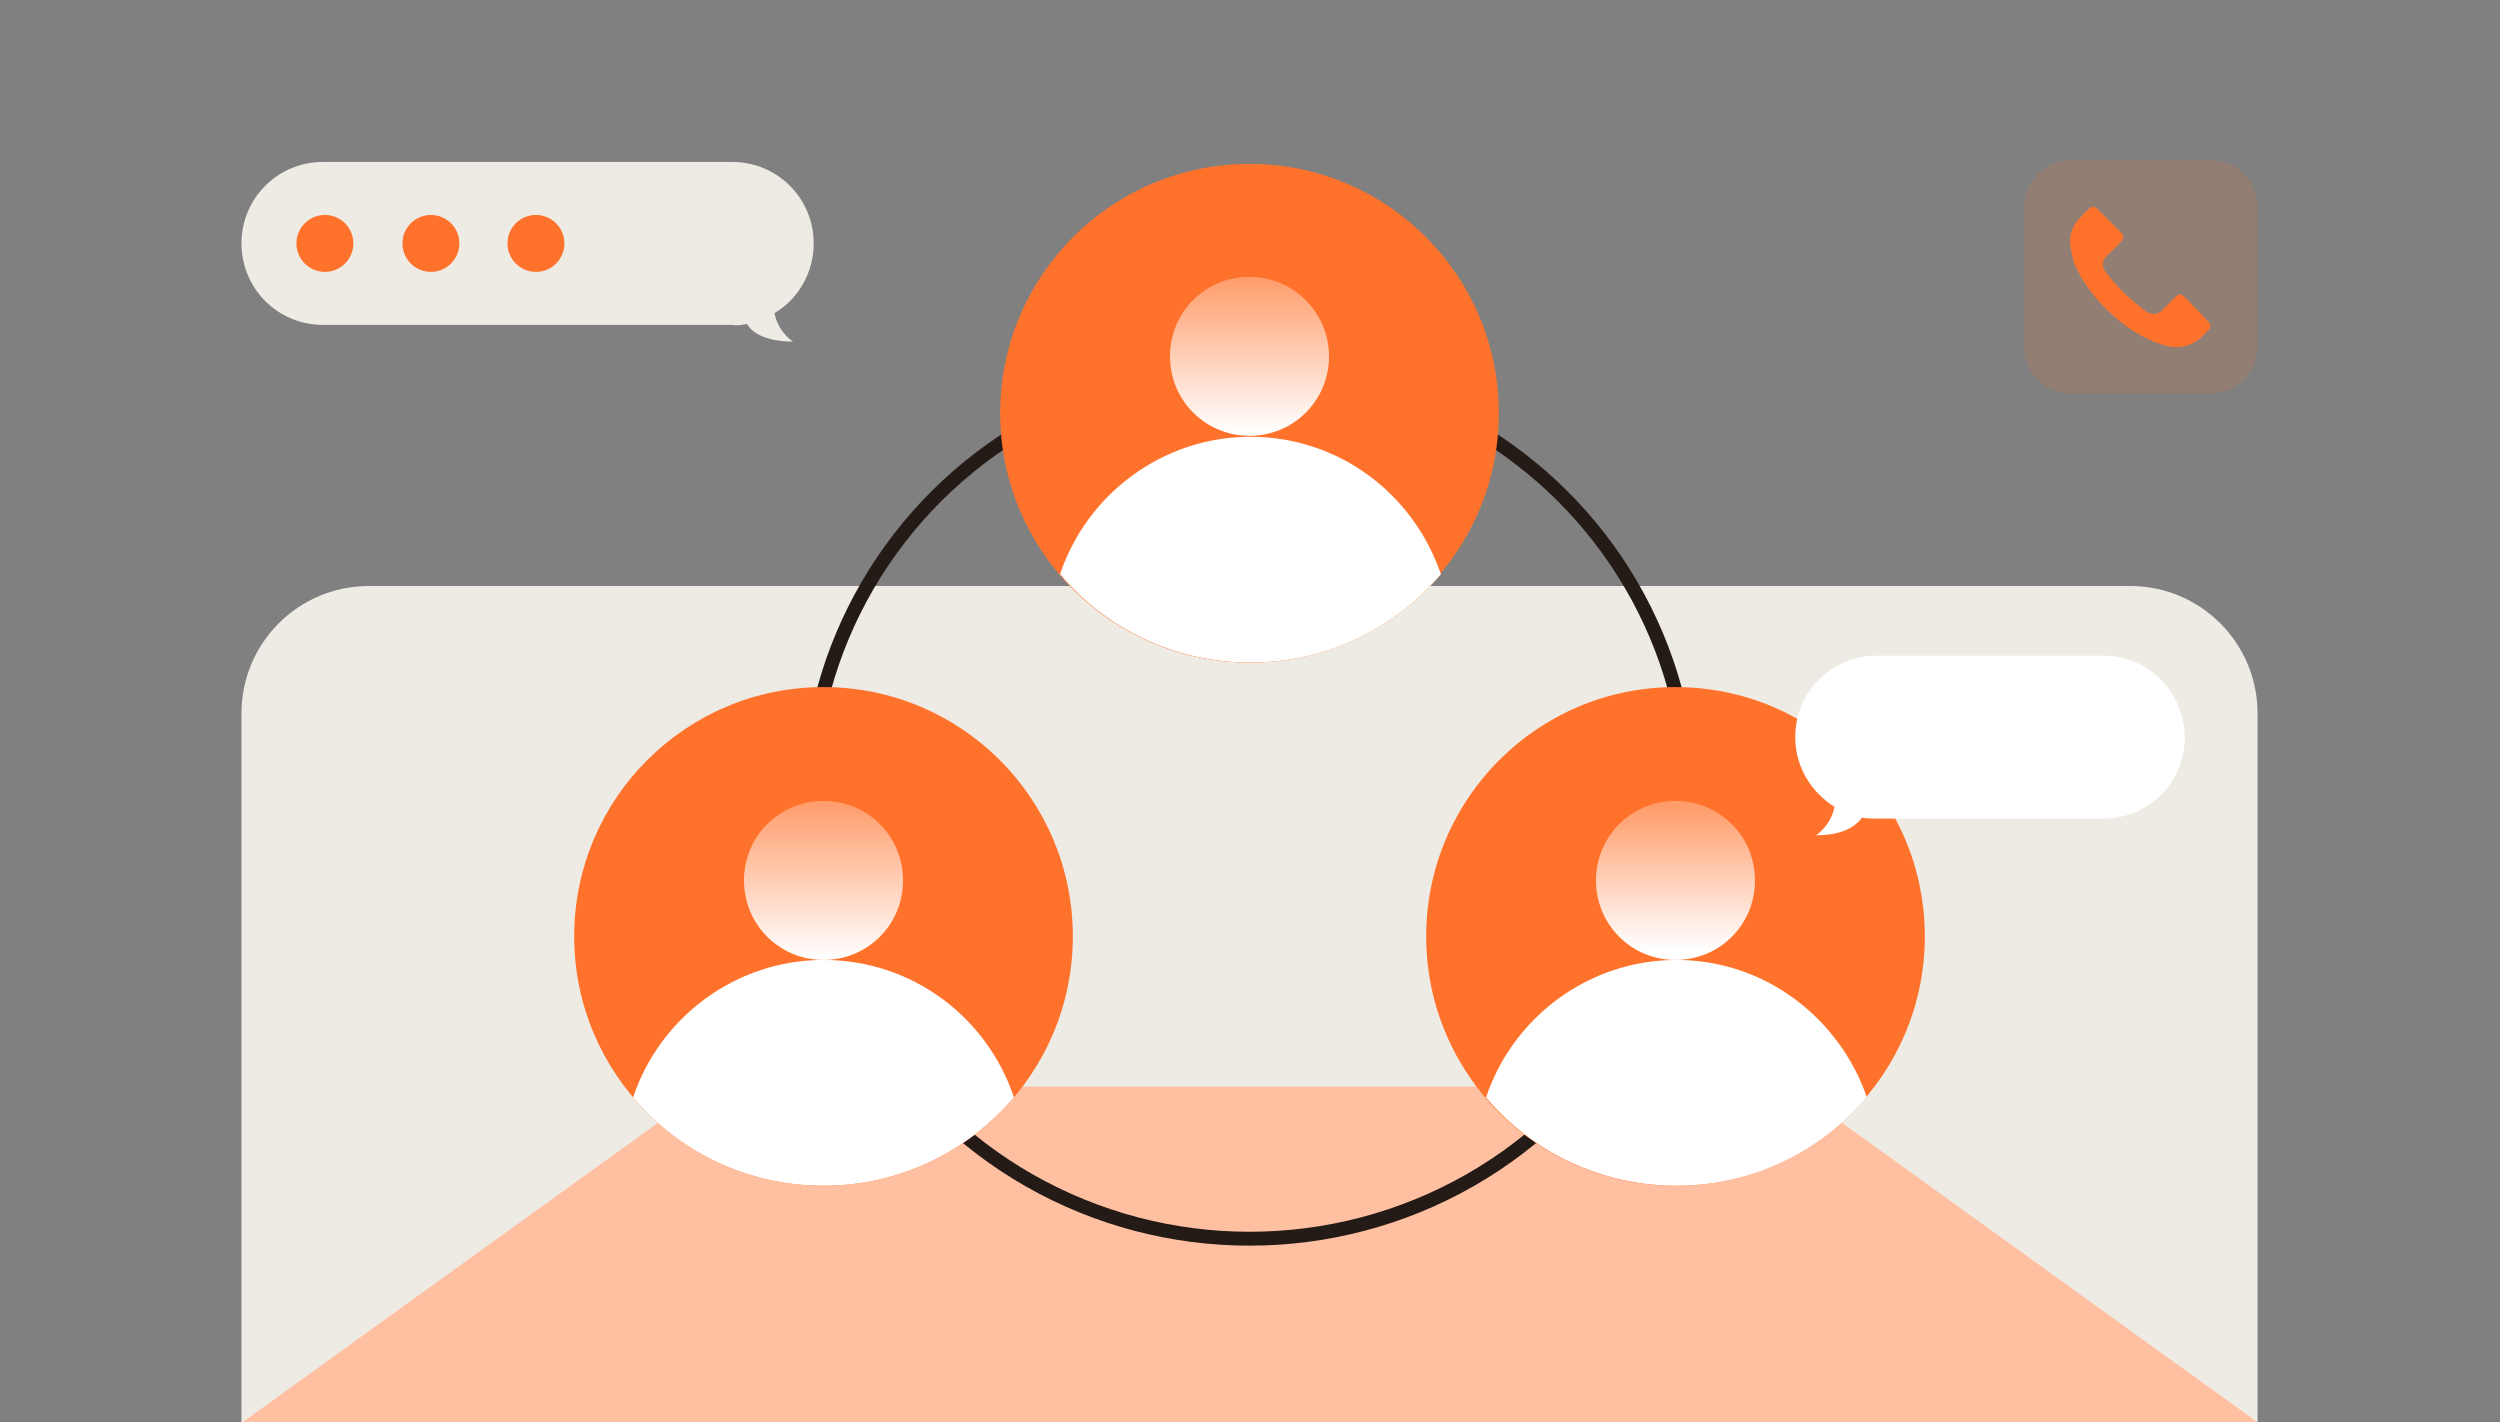
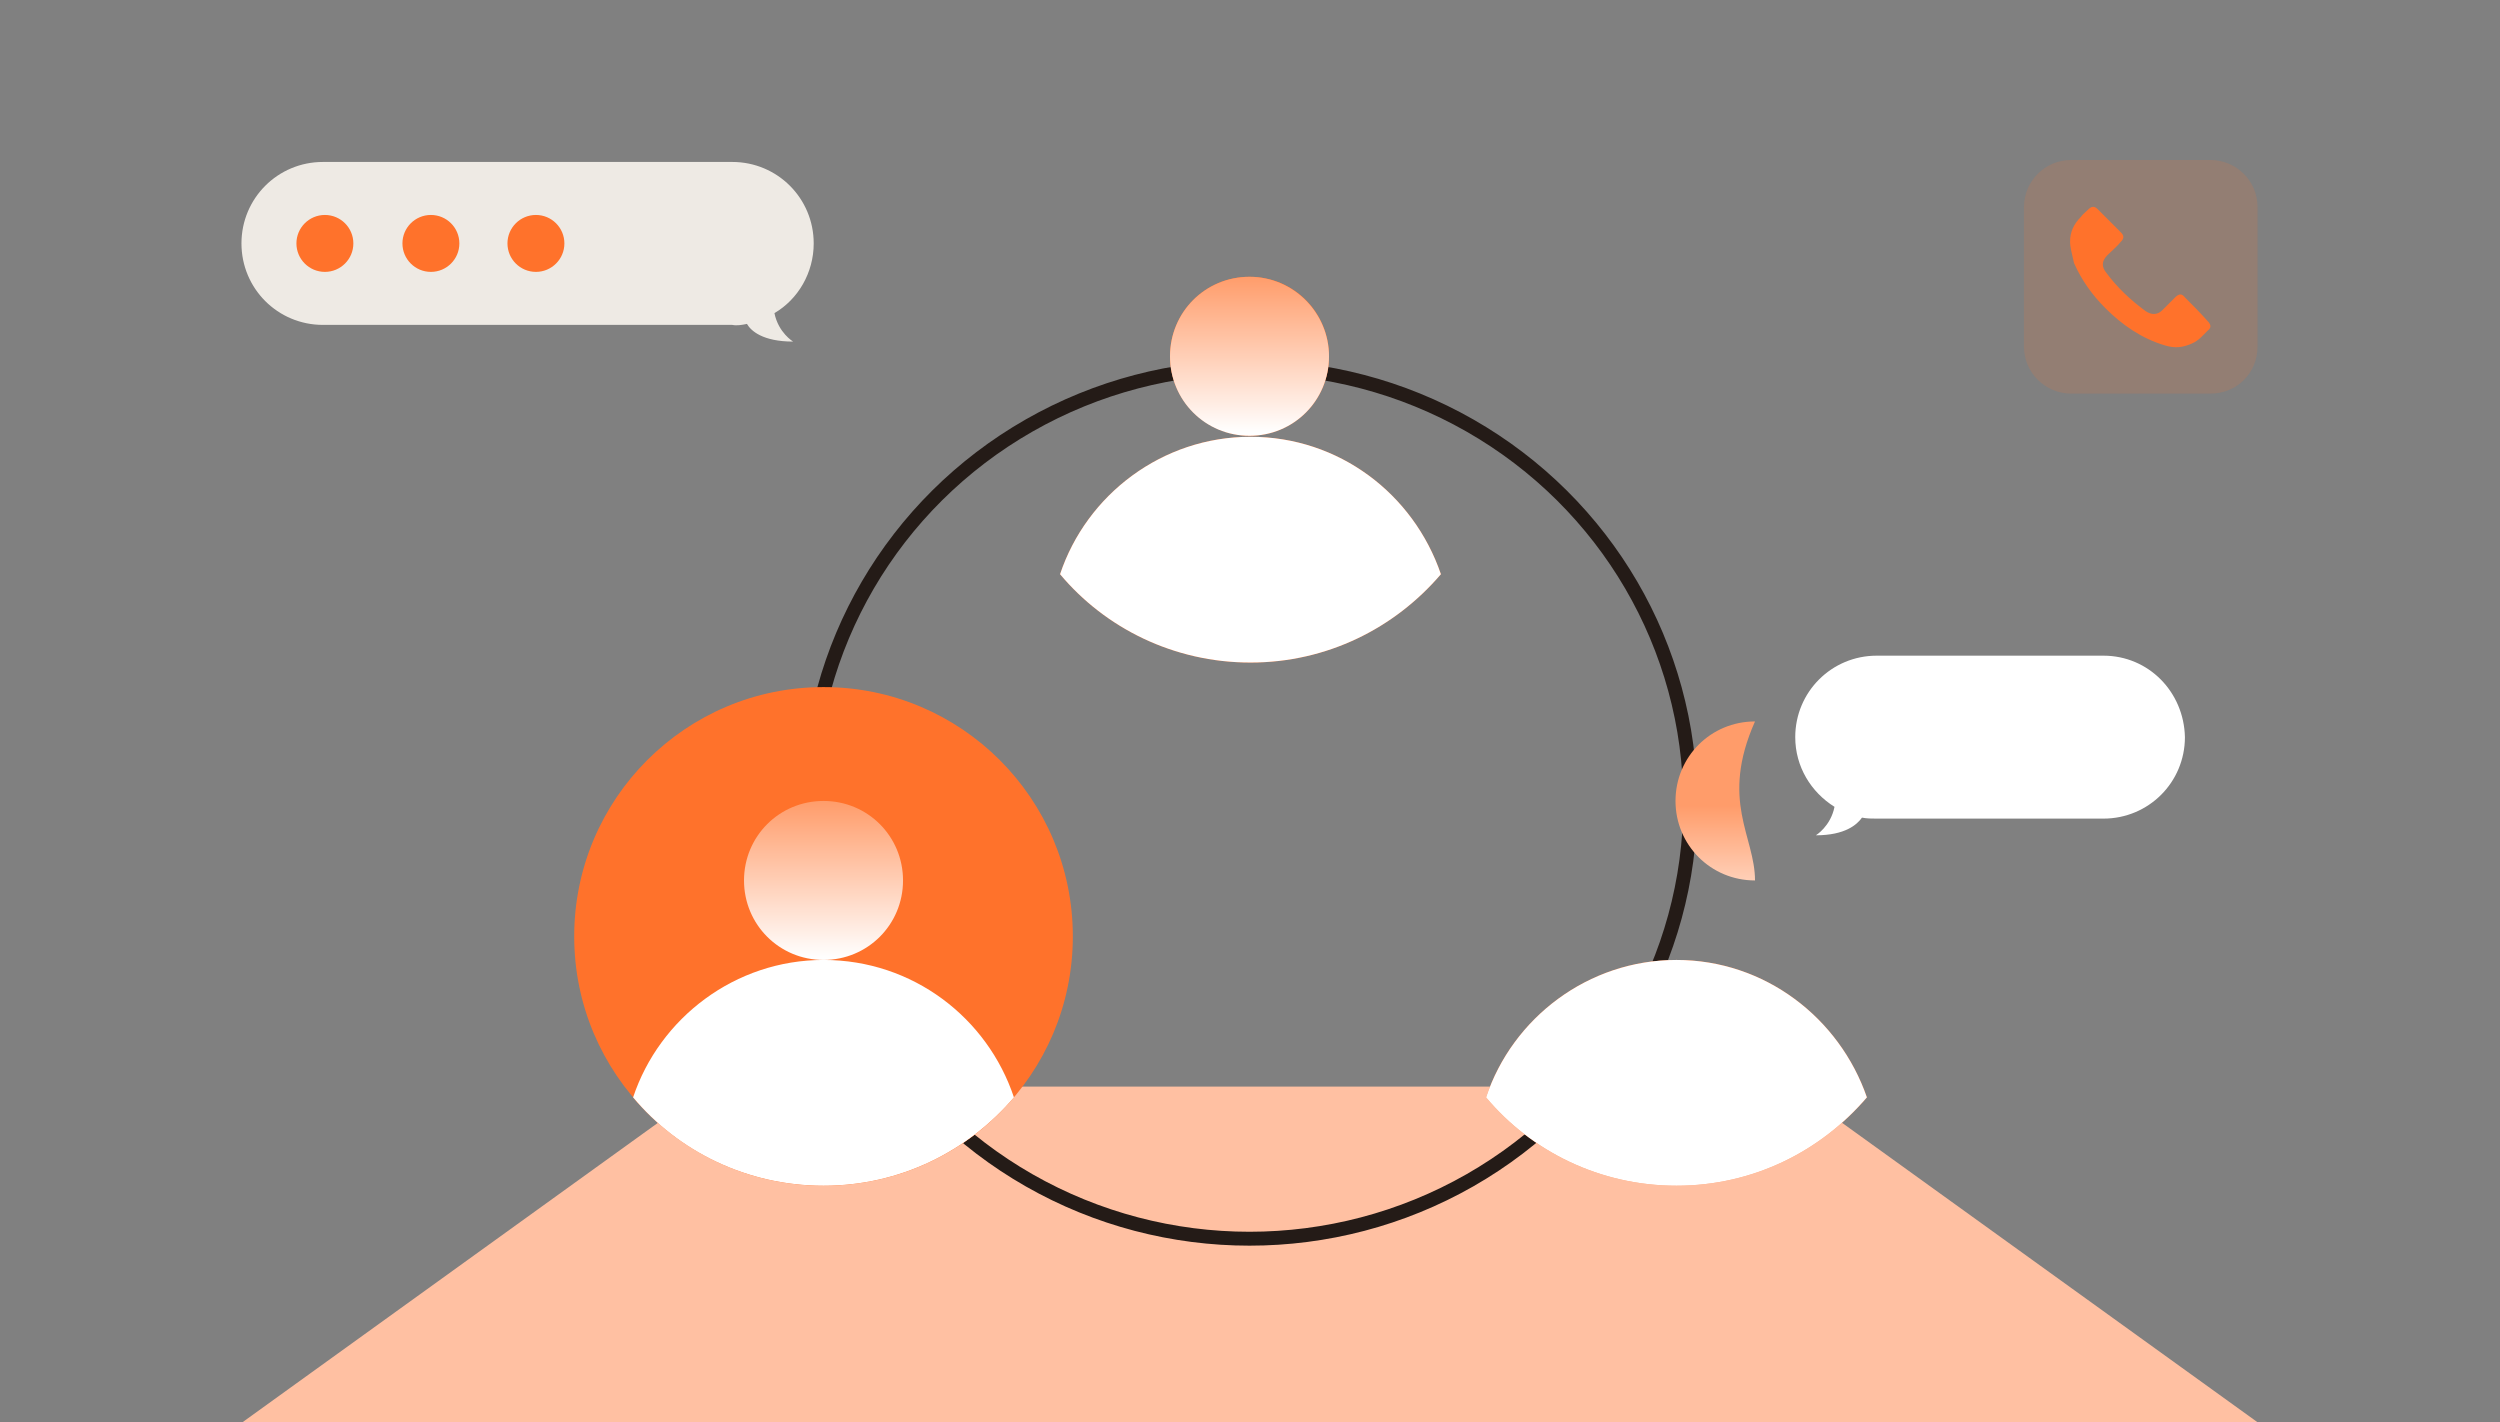
<svg xmlns="http://www.w3.org/2000/svg" version="1.1" id="Layer_1" x="0px" y="0px" viewBox="0 0 254.7 144.9" style="enable-background:new 0 0 254.7 144.9;" xml:space="preserve">
  <rect x="0" y="0" width="254.7" height="144.9" fill="#808080" stroke="none" />
  <style type="text/css">
	.st0{fill:none;}
	.st1{fill:url(#SVGID_1_);}
	.st2{fill:#FFC0A2;}
	.st3{fill:none;stroke:#241B17;stroke-width:1.417;stroke-miterlimit:10;}
	.st4{fill:#FF722B;}
	.st5{fill:url(#SVGID_00000173128102722703522390000001111751773376449188_);}
	.st6{fill:#FFFFFF;}
	.st7{fill:url(#SVGID_00000029728230515530358480000003433420989564200580_);}
	.st8{fill:url(#SVGID_00000041273084410031102800000011181794488557419926_);}
	.st9{fill:url(#SVGID_00000183232133966186294580000012974109570331013272_);}
	.st10{opacity:0.15;fill:#FF722B;}
</style>
  <g id="a">
</g>
  <g id="b_00000016055512597319971060000002551365355532973218_">
</g>
  <g>
    <rect class="st0" width="254.7" height="144.9" />
    <g>
      <g>
        <linearGradient id="SVGID_1_" gradientUnits="userSpaceOnUse" x1="24.679" y1="102.302" x2="229.981" y2="102.302">
          <stop offset="6.279516e-04" style="stop-color:#EEEAE4" />
          <stop offset="1" style="stop-color:#EEEAE4" />
        </linearGradient>
-         <path class="st1" d="M217,59.7H37.6c-7.2,0-13,5.8-13,13v72.2H230V72.7C230,65.5,224.2,59.7,217,59.7z" />
      </g>
      <path class="st2" d="M24.7,144.9l42.6-30.7c3.2-2.3,6.9-3.5,10.8-3.5h98.5c3.9,0,7.7,1.2,10.8,3.5l42.6,30.7H24.7z" />
      <ellipse class="st3" cx="127.3" cy="81.8" rx="44.9" ry="44.4" />
      <g>
-         <circle class="st4" cx="127.3" cy="42.1" r="25.4" />
        <path class="st4" d="M119.2,36.3c0-4.5,3.6-8.1,8.1-8.1c4.5,0,8.1,3.6,8.1,8.1c0,4.5-3.6,8.1-8.1,8.1     C122.9,44.4,119.2,40.8,119.2,36.3z" />
        <path class="st4" d="M146.8,58.5c-4.7,5.5-11.6,9-19.4,9c-7.8,0-14.8-3.5-19.4-9c2.7-8.1,10.4-14,19.4-14     C136.4,44.5,144,50.3,146.8,58.5z" />
        <g>
          <linearGradient id="SVGID_00000163792417180816415420000007765335155794848682_" gradientUnits="userSpaceOnUse" x1="127.331" y1="28.157" x2="127.331" y2="44.071">
            <stop offset="0" style="stop-color:#FF9C6A" />
            <stop offset="1" style="stop-color:#FFFFFF" />
          </linearGradient>
          <path style="fill:url(#SVGID_00000163792417180816415420000007765335155794848682_);" d="M135.4,36.3c0,4.5-3.6,8.1-8.1,8.1      c-4.5,0-8.1-3.6-8.1-8.1c0-4.5,3.6-8.1,8.1-8.1C131.8,28.2,135.4,31.9,135.4,36.3z" />
          <path class="st6" d="M146.8,58.5c-4.7,5.5-11.6,9-19.4,9c-7.8,0-14.8-3.5-19.4-9c2.7-8.1,10.4-14,19.4-14      C136.4,44.5,144,50.3,146.8,58.5z" />
        </g>
      </g>
      <g>
        <g>
-           <circle class="st4" cx="170.7" cy="95.4" r="25.4" />
-           <path class="st4" d="M162.7,89.7c0-4.5,3.6-8.1,8.1-8.1c4.5,0,8.1,3.6,8.1,8.1c0,4.5-3.6,8.1-8.1,8.1      C166.3,97.8,162.7,94.1,162.7,89.7z" />
          <path class="st4" d="M190.2,111.8c-4.7,5.5-11.6,9-19.4,9c-7.8,0-14.8-3.5-19.4-9c2.7-8.1,10.4-14,19.4-14      C179.8,97.8,187.4,103.7,190.2,111.8z" />
          <g>
            <linearGradient id="SVGID_00000156554878801511644500000014186562204280810126_" gradientUnits="userSpaceOnUse" x1="170.741" y1="82.1" x2="170.741" y2="96.726">
              <stop offset="0" style="stop-color:#FF9C6A" />
              <stop offset="1" style="stop-color:#FFFFFF" />
            </linearGradient>
-             <path style="fill:url(#SVGID_00000156554878801511644500000014186562204280810126_);" d="M178.8,89.7c0,4.5-3.6,8.1-8.1,8.1       c-4.5,0-8.1-3.6-8.1-8.1c0-4.5,3.6-8.1,8.1-8.1C175.2,81.6,178.8,85.2,178.8,89.7z" />
+             <path style="fill:url(#SVGID_00000156554878801511644500000014186562204280810126_);" d="M178.8,89.7c-4.5,0-8.1-3.6-8.1-8.1c0-4.5,3.6-8.1,8.1-8.1C175.2,81.6,178.8,85.2,178.8,89.7z" />
            <path class="st6" d="M190.2,111.8c-4.7,5.5-11.6,9-19.4,9c-7.8,0-14.8-3.5-19.4-9c2.7-8.1,10.4-14,19.4-14       C179.8,97.8,187.4,103.7,190.2,111.8z" />
          </g>
        </g>
        <g>
          <circle class="st4" cx="83.9" cy="95.4" r="25.4" />
          <path class="st4" d="M75.8,89.7c0-4.5,3.6-8.1,8.1-8.1c4.5,0,8.1,3.6,8.1,8.1c0,4.5-3.6,8.1-8.1,8.1      C79.5,97.8,75.8,94.1,75.8,89.7z" />
          <path class="st4" d="M103.3,111.8c-4.7,5.5-11.6,9-19.4,9c-7.8,0-14.8-3.5-19.4-9c2.7-8.1,10.4-14,19.4-14      C93,97.8,100.6,103.7,103.3,111.8z" />
          <g>
            <linearGradient id="SVGID_00000073688646631387156620000008910736125731666076_" gradientUnits="userSpaceOnUse" x1="83.92" y1="81.614" x2="83.92" y2="97.661">
              <stop offset="0" style="stop-color:#FF9C6A" />
              <stop offset="1" style="stop-color:#FFFFFF" />
            </linearGradient>
            <path style="fill:url(#SVGID_00000073688646631387156620000008910736125731666076_);" d="M92,89.7c0,4.5-3.6,8.1-8.1,8.1       c-4.5,0-8.1-3.6-8.1-8.1c0-4.5,3.6-8.1,8.1-8.1C88.4,81.6,92,85.2,92,89.7z" />
            <path class="st6" d="M103.3,111.8c-4.7,5.5-11.6,9-19.4,9c-7.8,0-14.8-3.5-19.4-9c2.7-8.1,10.4-14,19.4-14       C93,97.8,100.6,103.7,103.3,111.8z" />
          </g>
        </g>
      </g>
      <g>
        <linearGradient id="SVGID_00000005235141044072161340000013124409434505795252_" gradientUnits="userSpaceOnUse" x1="24.679" y1="25.776" x2="82.852" y2="25.776">
          <stop offset="6.279516e-04" style="stop-color:#EEEAE4" />
          <stop offset="1" style="stop-color:#EEEAE4" />
        </linearGradient>
        <path style="fill:url(#SVGID_00000005235141044072161340000013124409434505795252_);" d="M76.1,33c0.4,0.7,1.6,1.8,4.7,1.8     c0,0-1.5-0.9-1.9-2.9c2.4-1.4,4-4.1,4-7.1c0-4.6-3.7-8.3-8.3-8.3H32.9c-4.6,0-8.3,3.7-8.3,8.3s3.7,8.3,8.3,8.3h41.7     C75.1,33.2,75.6,33.1,76.1,33z" />
      </g>
    </g>
  </g>
  <path class="st6" d="M214.3,66.8h-23.1c-4.6,0-8.3,3.7-8.3,8.3c0,3,1.6,5.6,4,7.1c-0.4,2-1.9,2.9-1.9,2.9c3,0,4.2-1.1,4.7-1.8  c0.5,0.1,1,0.1,1.5,0.1h23.1c4.6,0,8.3-3.7,8.3-8.3C222.5,70.5,218.9,66.8,214.3,66.8z" />
  <g>
    <circle class="st4" cx="33.1" cy="24.8" r="2.9" />
    <circle class="st4" cx="43.9" cy="24.8" r="2.9" />
    <circle class="st4" cx="54.6" cy="24.8" r="2.9" />
  </g>
  <g>
    <path class="st10" d="M225.2,40.1H211c-2.6,0-4.8-2.1-4.8-4.8V21.1c0-2.6,2.1-4.8,4.8-4.8h14.2c2.6,0,4.8,2.1,4.8,4.8v14.2   C230,38,227.9,40.1,225.2,40.1z" />
    <path class="st4" d="M210.9,24.6c0-1,0.4-1.8,1.1-2.5c0.2-0.3,0.5-0.5,0.8-0.8c0.3-0.3,0.6-0.3,0.9,0c0.8,0.8,1.6,1.6,2.4,2.4   c0.3,0.3,0.3,0.6,0,0.9c-0.4,0.5-0.9,0.9-1.4,1.4c-0.6,0.6-0.6,1.2-0.1,1.8c1.1,1.5,2.5,2.8,4,3.9c0.6,0.4,1.2,0.4,1.7-0.1   c0.4-0.4,0.9-0.9,1.3-1.3c0.4-0.4,0.7-0.4,1,0c0.8,0.8,1.6,1.6,2.3,2.4c0.4,0.4,0.4,0.7,0,1c-0.5,0.5-0.9,1-1.6,1.3   c-0.9,0.4-1.7,0.5-2.7,0.2c-2.4-0.7-4.4-2.1-6.1-3.8c-1.3-1.3-2.4-2.8-3.2-4.6C211.1,25.9,210.9,25.2,210.9,24.6z" />
  </g>
</svg>